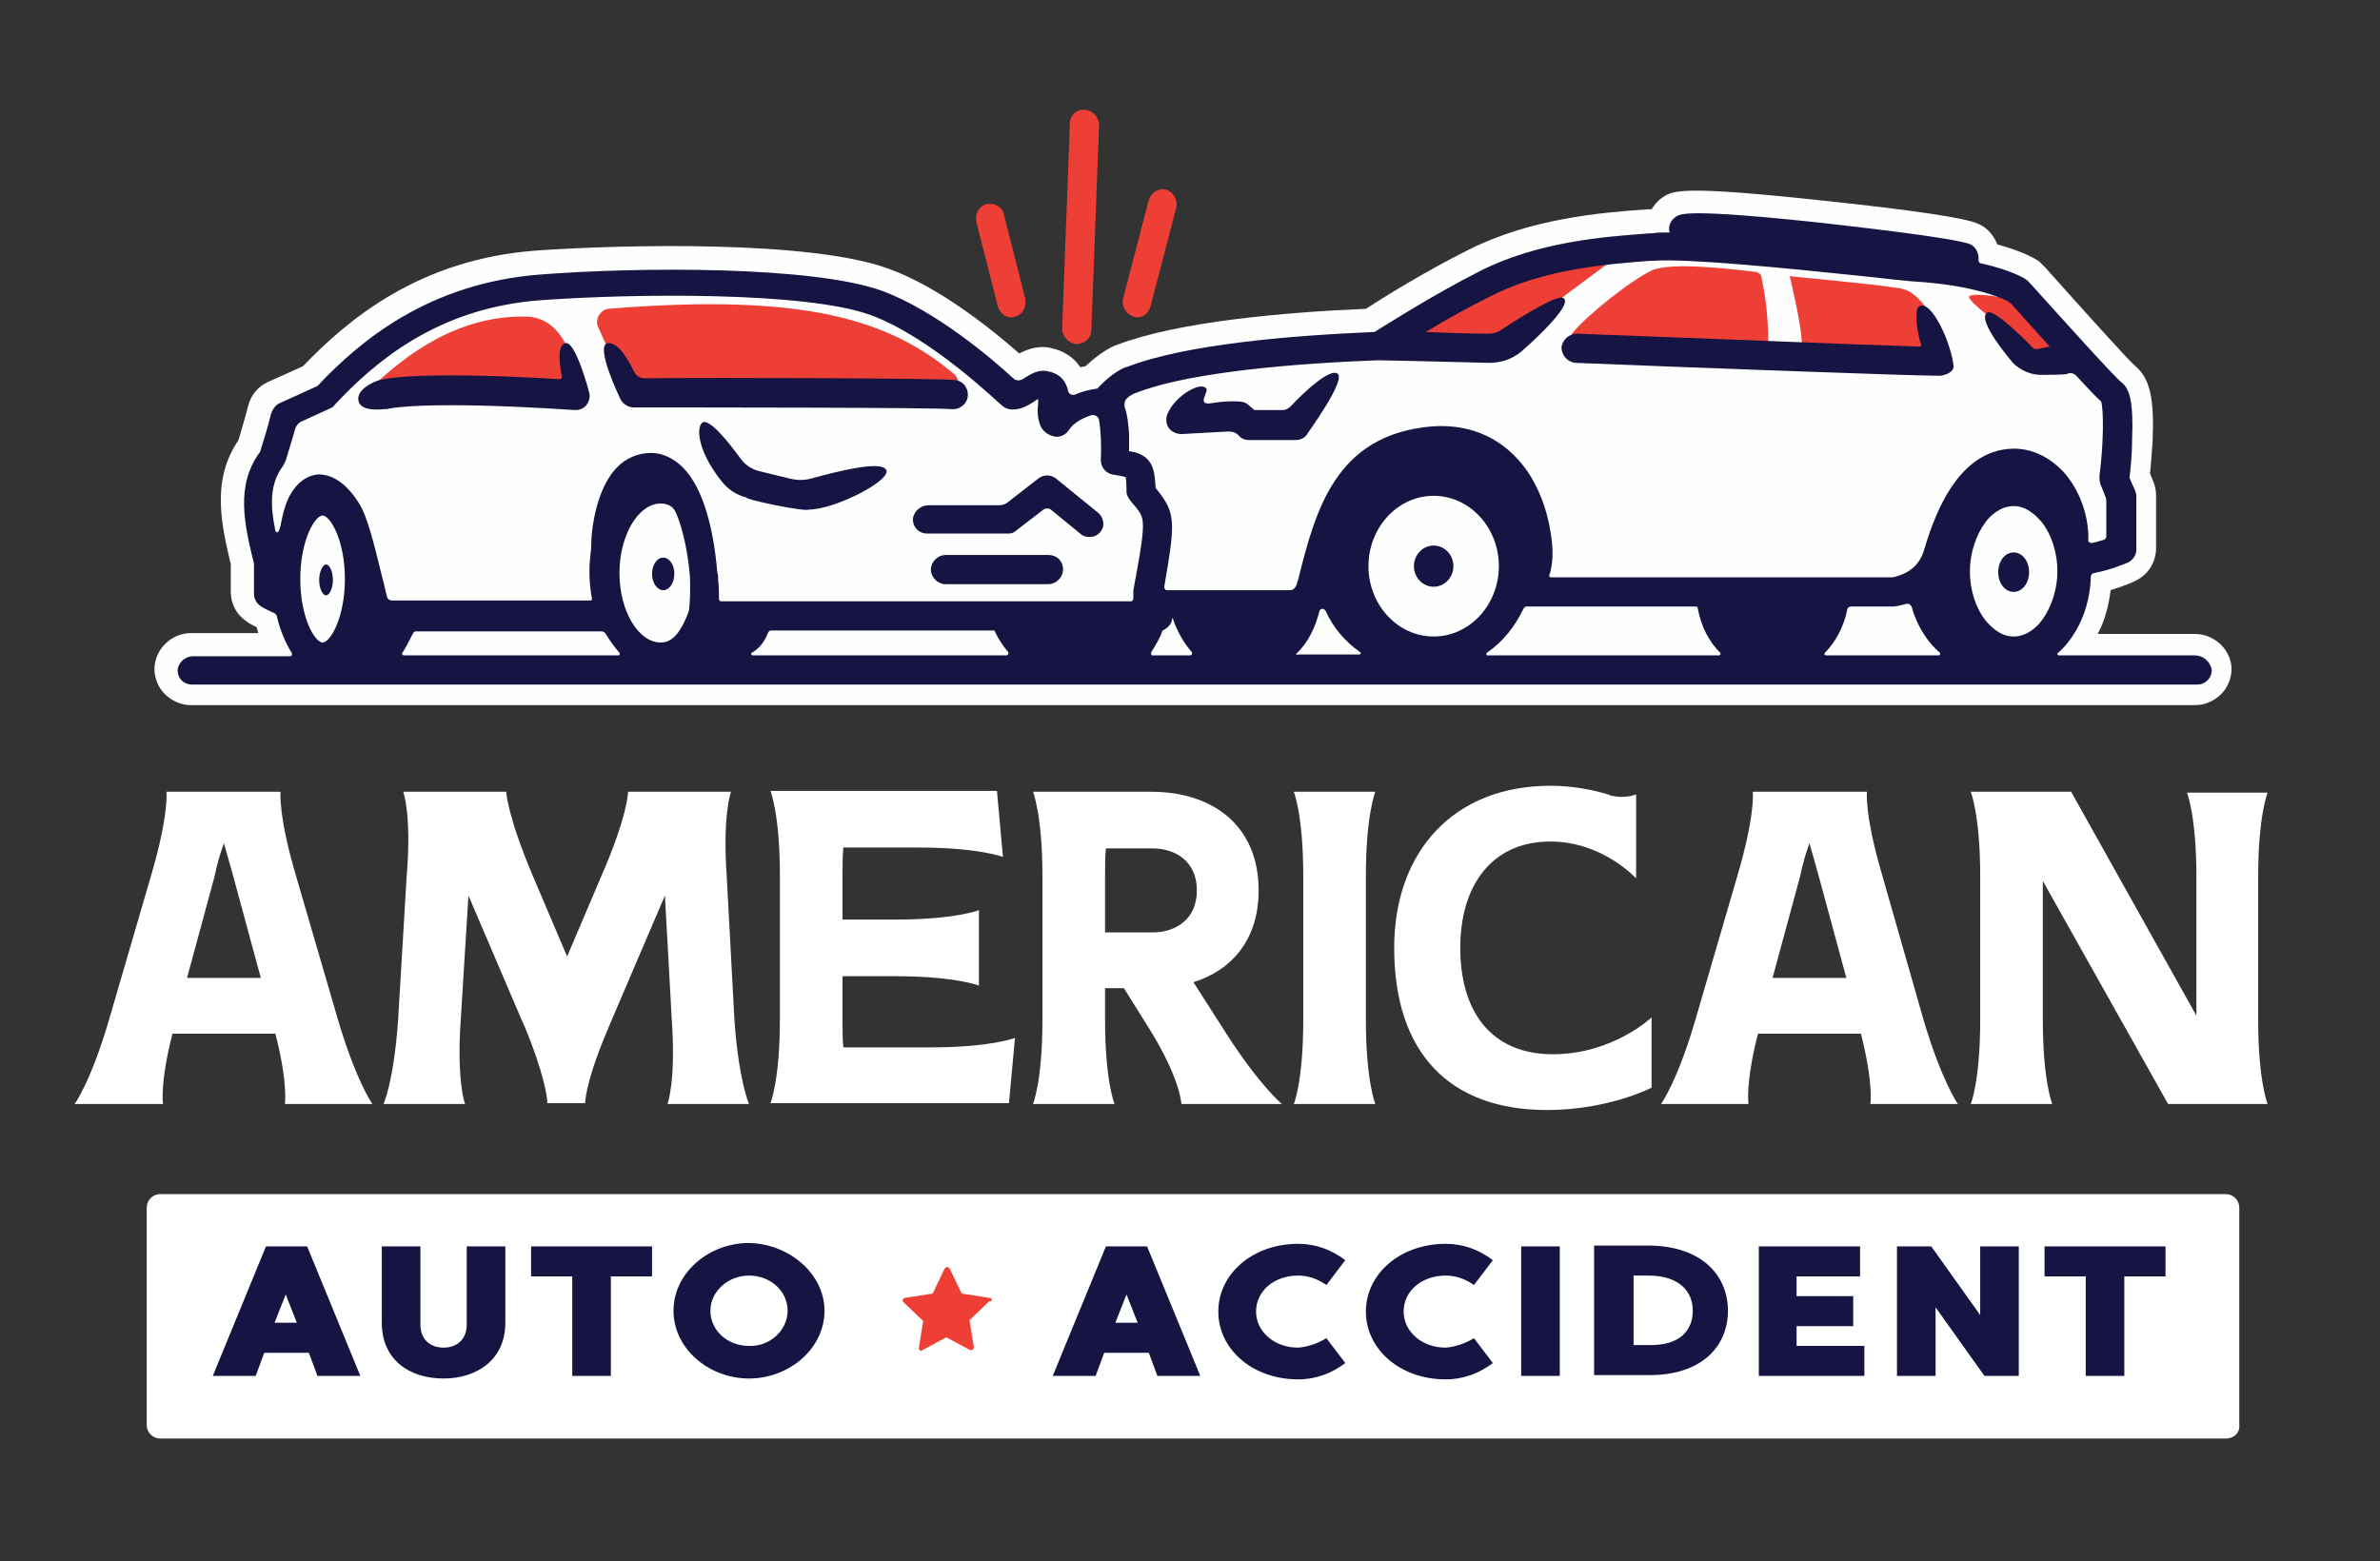
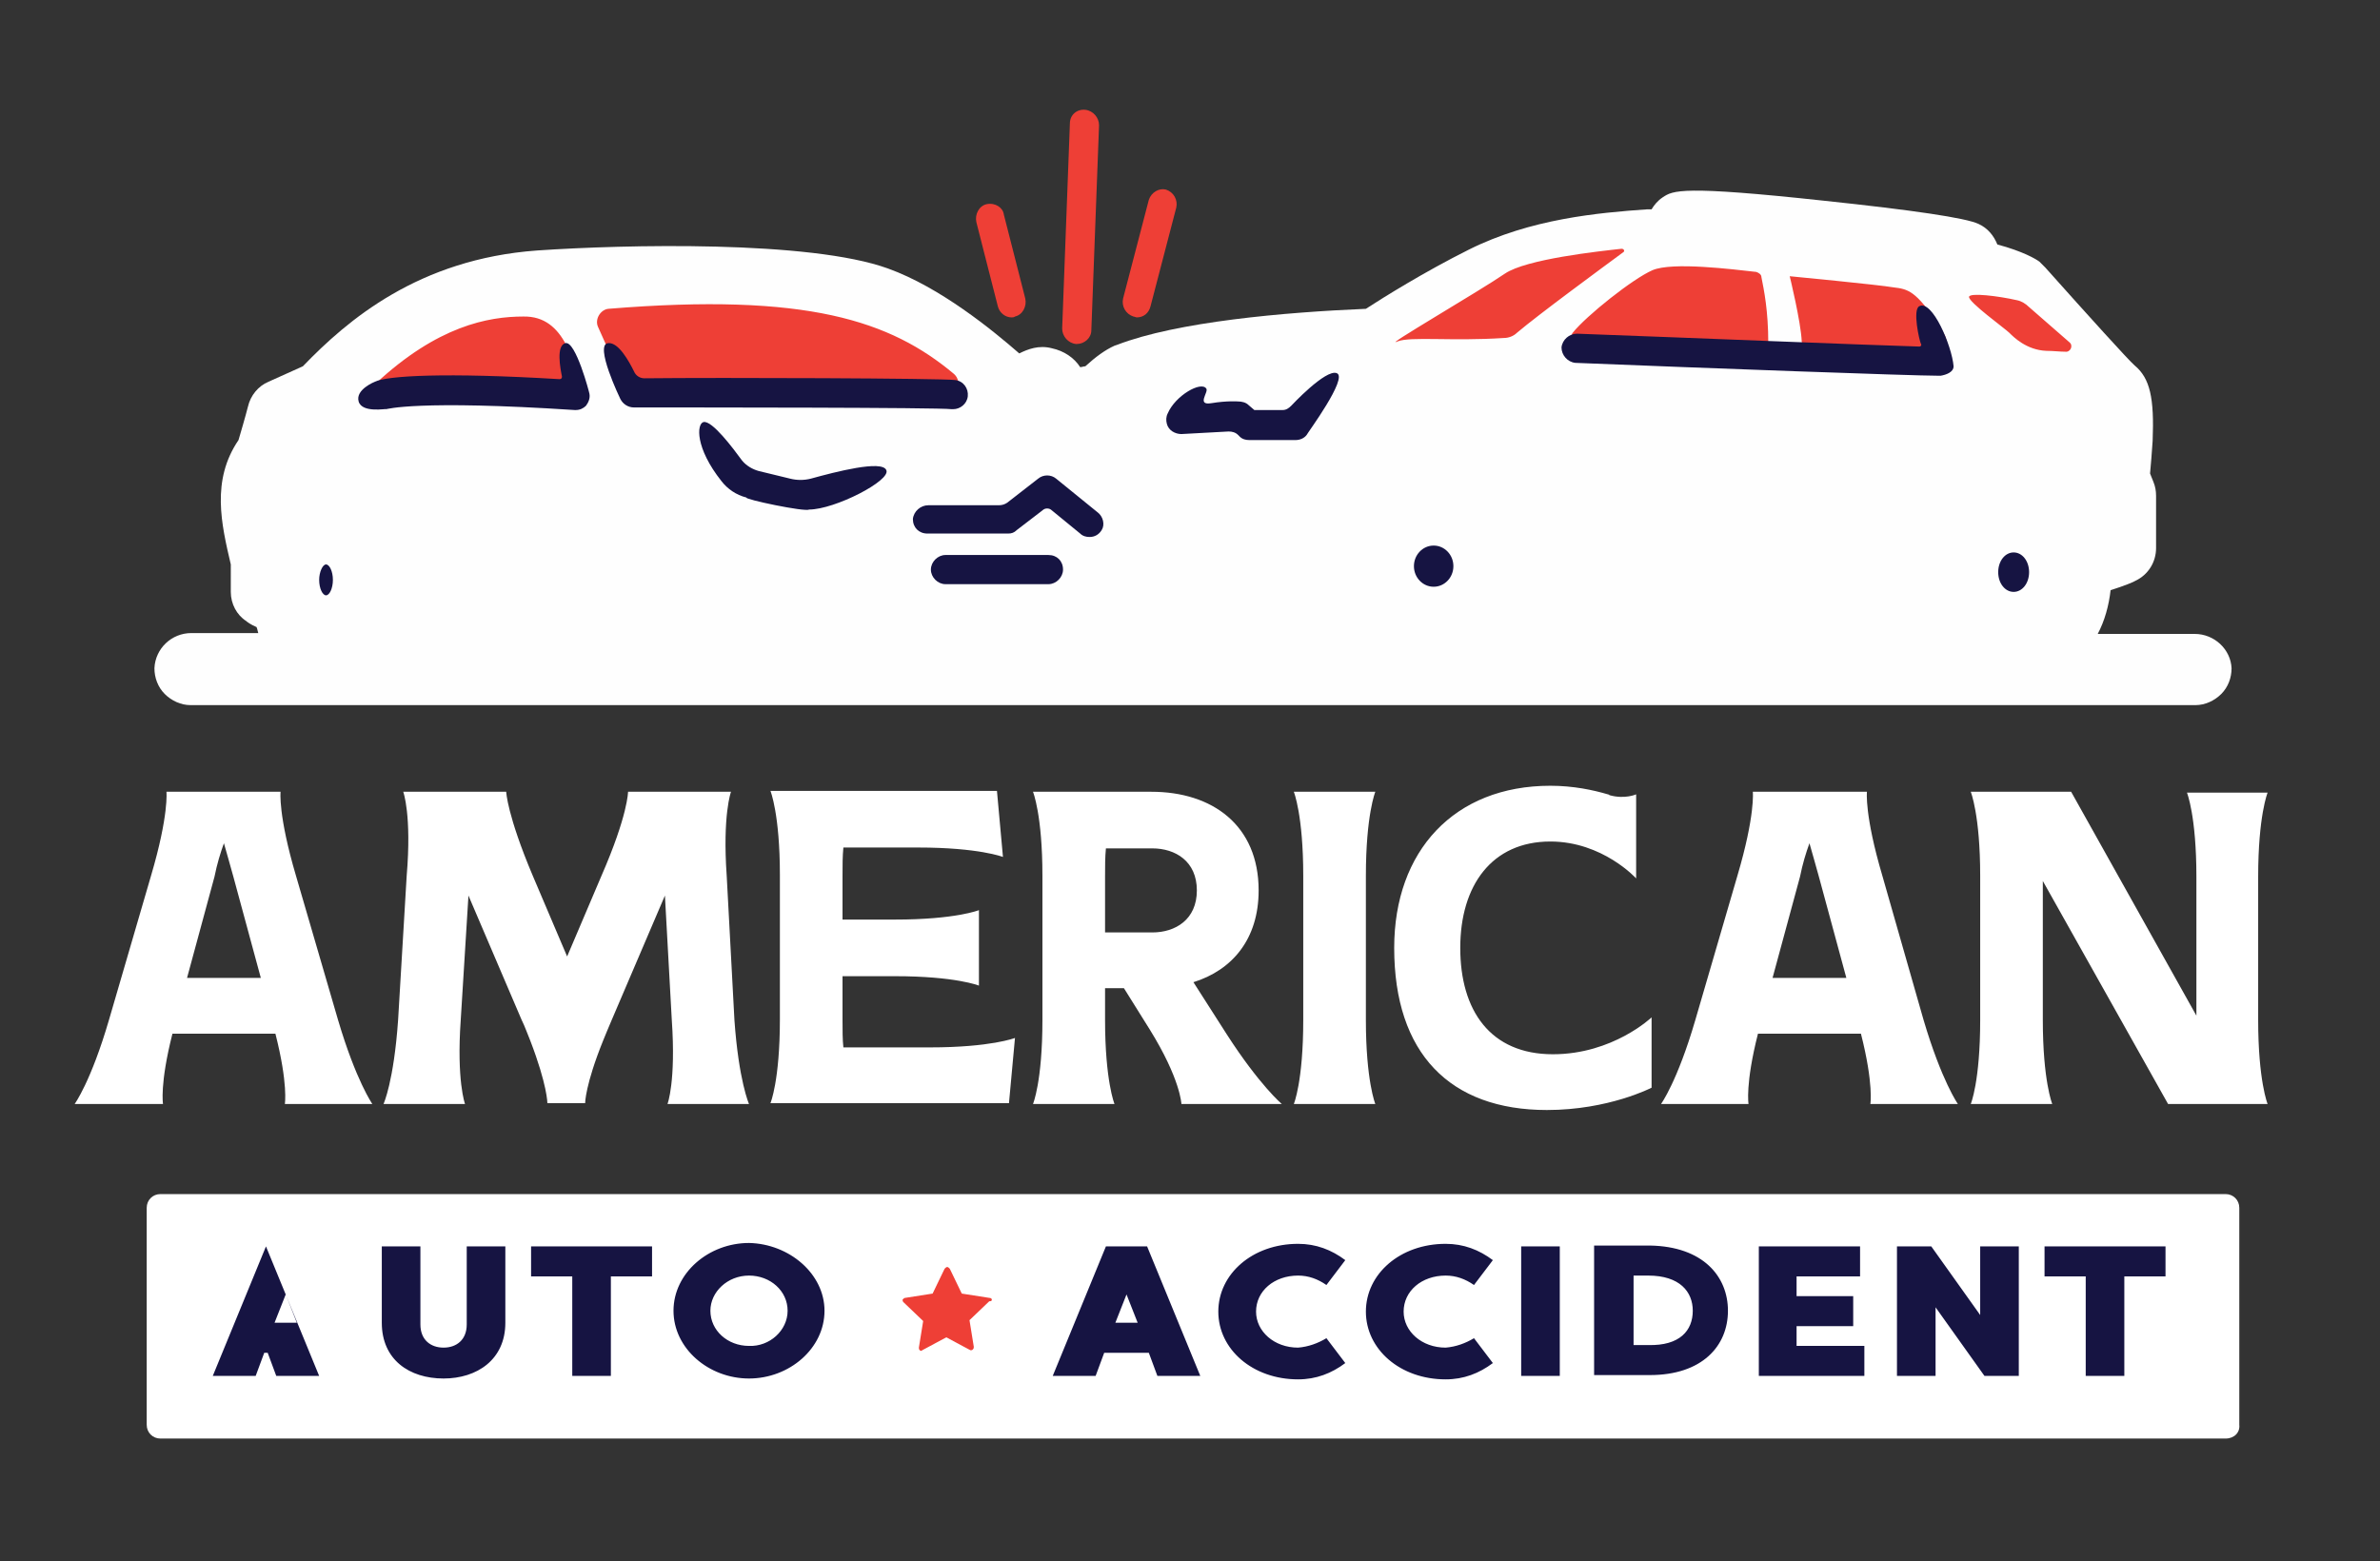
<svg xmlns="http://www.w3.org/2000/svg" xml:space="preserve" id="Logo" x="0" y="0" style="enable-background:new 0 0 277.4 182" version="1.1" viewBox="0 0 277.4 182">
  <rect x="0" y="0" width="277.4" height="182" fill="#333333" stroke="none" />
  <style>.st0{fill:#fefefe}.st1{fill:#ee3f36}.st2{fill:#161442}.st3{fill:#fff}</style>
  <path d="M171.9 66c0-2.7-2.2-4.9-4.8-4.9s-4.8 2.2-4.8 4.9 2.2 4.9 4.8 4.9 4.8-2.1 4.8-4.9z" class="st0" />
  <path d="M255.8 73.9h-11.3c.8-1.5 1.3-3.3 1.5-5.1 1.6-.5 2.8-1 2.9-1.1 1.5-.7 2.4-2.2 2.4-3.8v-6.1c0-.6-.1-1.1-.3-1.6l-.4-1c.1-1 .2-2.4.3-3.8.2-5-.3-7.3-2.1-8.8-.7-.6-5.4-5.8-10.4-11.4l-.7-.7c-.4-.3-1.9-1.2-4.9-2-.4-1-1.1-1.9-2.2-2.4-1.5-.7-7.6-1.6-18-2.7-16.6-1.8-17.6-1.2-18.8-.4-.6.4-1 .9-1.3 1.4h-.5c-5.7.4-13.6 1.1-20.8 4.7-5.2 2.6-10 5.6-12 6.9-9.5.4-22 1.5-29 4.2l-.3.1c-1.1.5-2.2 1.3-3.4 2.4-.2 0-.4.1-.6.1-.7-1.1-1.9-1.9-3.3-2.2-1.5-.4-2.8.1-3.8.6-3.1-2.7-9.2-7.7-15.3-9.9-9.1-3.3-30.7-2.8-40.9-2.1-13.8 1-22.1 8.1-27.3 13.5l-4 1.8c-1.2.5-2.1 1.6-2.4 2.9 0 0-.3 1.2-1.1 3.9-3.2 4.7-2 9.8-.9 14.5V69c0 1.4.7 2.7 1.8 3.4.1.1.5.4 1.2.7.1.2.1.4.2.7h-7.8c-2.3 0-4.2 1.8-4.3 4.1 0 1.1.4 2.2 1.2 3 .8.8 1.9 1.3 3 1.3h233.7c1.1 0 2.2-.5 3-1.3s1.2-1.9 1.2-3c-.1-2.2-2-4-4.3-4z" class="st0" />
  <path d="M189.2 29.4c.2-.1.1-.4-.2-.4-2.7.3-11.1 1.2-13.6 2.9-2.9 2-14.6 8.8-12.5 7.9 1.5-.6 6.3 0 12.4-.4.5 0 1.1-.2 1.5-.6 2.6-2.2 10.1-7.7 12.4-9.4zM205.3 32.3c0-.3-.3-.5-.6-.6-2.7-.3-9.8-1.2-12.1-.2-2.3 1-7.7 5.3-9.3 7.3-.2.2 0 .5.2.5 10.3.5 20.3 1 22.3 1 .2 0 .3-.1.3-.3 0-3.8-.5-6.2-.8-7.7zM208.6 32.2s1.3 5.3 1.4 7.6c0 .2.1.3.3.3 16.4.7 18.2 1.6 15.6-2.3-2.6-3.9-3.5-4.1-5.2-4.3-1.7-.3-12.1-1.3-12.1-1.3zM236.5 35.8c-.4-.4-.9-.7-1.4-.8-2.2-.5-5.5-.9-5.6-.4-.1.6 4.2 3.7 4.7 4.2s2 2 4.3 2.1c.8 0 1.6.1 2.2.1.6.1 1-.7.5-1.1l-4.7-4.1zM69.7 38.1l3 6.7c.2.5.7.9 1.3.9l36.2.5c1.4 0 2-1.7 1-2.6-7.4-6.2-17.1-9.5-40.3-7.6-.9.1-1.6 1.2-1.2 2.1zM61 36.9c-4.1 0-10 1.1-17.2 7.8-.5.5-.2 1.4.6 1.3 7.3-.4 22.5 1.1 23.7.9-1.1-4.5-2.2-10.1-7.1-10zM124.7 14.4l-.9 23.9c0 .9.7 1.7 1.6 1.8h.1c.9 0 1.7-.7 1.7-1.6l.9-23.9c0-.9-.7-1.7-1.6-1.8-1-.1-1.8.6-1.8 1.6zM133.9 23.3l-3 11.5c-.2.9.3 1.8 1.2 2.1.1 0 .3.1.4.1.8 0 1.4-.5 1.6-1.3l3-11.5c.2-.9-.3-1.8-1.2-2.1-.8-.2-1.7.3-2 1.2zM115 23.8c-.9.2-1.4 1.2-1.2 2.1l2.5 9.8c.2.8.9 1.3 1.6 1.3.1 0 .3 0 .4-.1.9-.2 1.4-1.2 1.2-2.1L117 25c-.1-.8-1-1.4-2-1.2z" class="st1" />
  <path d="M223.7 35.7c-.8.4 0 4 .2 4.4.1.1 0 .3-.2.3-6.7-.2-26.2-1-39.9-1.5-.9 0-1.7.7-1.8 1.6 0 .9.7 1.7 1.6 1.8 14.8.6 39.2 1.5 42.3 1.5h.3c.6-.1 1.5-.4 1.5-1.1-.2-2.4-2.5-7.8-4-7zM155.8 43.5c-1.3-.5-5.3 3.8-5.3 3.8-.3.3-.6.5-1 .5h-3.3l-.7-.6c-.3-.3-.8-.4-1.2-.4 0 0-1.3-.1-3.1.2s-.3-1.3-.6-1.7c-.6-.9-3.6.8-4.5 2.9-.2.4-.2.8-.1 1.2.2.8 1 1.2 1.7 1.2l5.5-.3c.4 0 .8.1 1.1.4l.2.2c.3.3.7.4 1.1.4h5.4c.5 0 1-.2 1.3-.6 0-.1 4.9-6.7 3.5-7.2z" class="st2" />
  <ellipse cx="167.1" cy="66" class="st2" rx="2.3" ry="2.4" />
  <path d="M234.7 64.4c-1 0-1.8 1-1.8 2.3s.8 2.3 1.8 2.3 1.8-1 1.8-2.3-.8-2.3-1.8-2.3z" class="st2" />
-   <path d="M255.8 76.4H240c-.2 0-.3-.2-.1-.3 2.2-2 3.7-5.2 3.8-8.9 0-.2.2-.4.4-.4 2.1-.4 3.8-1.2 3.9-1.2.6-.3 1-.9 1-1.5V58c0-.2 0-.4-.1-.7l-.7-1.6c.1-.8.3-2.5.3-4.3.2-4.6-.3-6.1-1.2-6.8s-7-7.5-10.7-11.6l-.3-.3c-.2-.2-1.8-1.2-5.4-2-.2 0-.3-.2-.3-.4.1-.7-.3-1.5-.9-1.8-1.8-.8-14.7-2.2-17.2-2.5-15.8-1.7-16.7-1.1-17.2-.7-.6.4-.9 1.1-.7 1.8-.8 0-1.5 0-2 .1h-.3c-5.5.4-13.1 1-19.8 4.4-5.7 2.9-10.8 6.2-12.3 7.1-9.5.4-22 1.4-28.9 4.1h-.1c-1 .4-2.2 1.3-3.3 2.5-.8.1-1.7.3-2.6.7-.3.1-.7 0-.8-.4-.2-1-.8-2-2.3-2.3-1.1-.3-2.1.3-3 .9-.3.2-.8.2-1.1-.1-2.6-2.4-9.1-7.9-15.3-10.2C94.7 31 74.6 31.1 63 32c-13.1 1-21.1 7.8-26 13l-4.4 2c-.5.2-.8.7-1 1.2 0 0-.3 1.4-1.3 4.5-2.9 3.9-1.8 8.5-.7 13v3.5c0 .6.3 1.1.7 1.4.1.1.6.4 1.5.8.3.1.5.3.5.6.4 1.6 1 3 1.7 4.1.1.2 0 .4-.2.4H22.5c-.9 0-1.7.7-1.8 1.6 0 1 .7 1.7 1.7 1.7h233.7c1 0 1.7-.8 1.7-1.7-.2-1-1-1.7-2-1.7zM37.6 74.9c-.9 0-2.6-2.9-2.6-7.4s1.7-7.4 2.6-7.4 2.6 2.9 2.6 7.4-1.7 7.4-2.6 7.4zm9.3 1.2c.4-.6.8-1.4 1.2-2.2.1-.2.2-.3.4-.3h21.6c.2 0 .4.1.5.3.5.8 1 1.5 1.6 2.2.1.1 0 .3-.1.3h-25c-.2 0-.3-.2-.2-.3zm33.4-4.9c-1.2 3.3-2.4 3.7-3.3 3.7-2.6 0-4.8-3.7-4.8-8.1s2.2-8.1 4.8-8.1c.2 0 .4 0 .7.1.4.1.8.4 1 .8.6 1.2 1.4 4 1.7 7.4.1 1.7 0 3.5-.1 4.2zm7.3 4.9c.6-.3 1.4-1 1.9-2.3.1-.2.2-.3.4-.3h26c.4.9 1 1.8 1.6 2.5.1.1 0 .4-.2.4H87.7c-.1 0-.2-.2-.1-.3zm44.5-6.4c0 .2-.1.4-.3.4H84.1c-.2 0-.3-.1-.3-.3 0-.7 0-1.4-.1-2.2 0-.3 0-.6-.1-.9-.4-4.9-1.6-9.8-4-12.2-1.1-1.1-2.4-1.7-3.7-1.7-1.5 0-3 .6-4.1 1.8-2.2 2.4-2.9 6.7-2.9 9.3-.1.9-.2 1.8-.2 2.7 0 1.1.1 2.2.3 3.2 0 .1-.1.2-.1.2H45.7c-.3 0-.6-.2-.6-.5-.2-.6-.3-1.4-.5-2-1-4.1-1.8-7.4-2.8-8.9-1.4-2.2-3-3.3-4.7-3.3-1 .1-2.4.6-3.5 2.8-.4.9-.7 2-.9 3.2-.1.2-.1.4-.2.6-.1.2-.3.2-.4 0-.6-2.9-.7-5.5.9-7.6l.3-.6c.5-1.7.9-2.9 1.1-3.7.1-.3.3-.6.6-.8l3.5-1.6c.2-.1.4-.2.5-.4 4.5-4.8 11.8-11.3 24-12.2 10.9-.8 30.9-1 38.4 1.7 7.2 2.6 15.2 10.5 15.3 10.5.2.2.5.4.9.5 1.2.2 2.2-.4 3.1-1 .1-.1.2-.1.3-.2v.6c-.1.7-.1 1.9.4 2.8.3.4.6.7 1.2.9.7.3 1.6 0 2-.7.6-.9 1.7-1.4 2.6-1.7.4-.1.9.2.9.6.2 1.1.3 2.9.2 4.6 0 .8.5 1.5 1.3 1.7.6.1 1.2.2 1.5.3h.1c.1.5.1 1.3.1 1.7s.2.7.4 1c1.2 1.4 1.4 1.7 1.5 2.6.1 1.3-.3 3.6-1.1 7.9v.9zm2.1 6.3c.5-.8 1-1.6 1.3-2.5.5-.2 1-.7 1.1-1.2v-.2h.1c.5 1.5 1.3 2.9 2.2 3.9.1.2 0 .4-.2.4h-4.4c-.1 0-.2-.2-.1-.4zm16.9.2c1.3-1.2 2.2-3 2.7-5 .1-.3.5-.3.7 0 .9 2 2.3 3.6 4 4.8.2.1.1.3-.1.3h-7.1c-.2.1-.3-.1-.2-.1zm16-2c-4.2 0-7.6-3.7-7.6-8.2s3.4-8.2 7.6-8.2 7.6 3.7 7.6 8.2c0 4.5-3.4 8.2-7.6 8.2zm6.2 1.9c1.9-1.3 3.3-3.1 4.3-5.2.1-.1.2-.2.3-.2h19.7c.2 0 .3.1.3.3.4 2.1 1.3 3.8 2.6 5.1.1.1 0 .3-.1.3h-27c-.2 0-.2-.2-.1-.3zm39.4 0c1.2-1.2 2.2-3 2.6-5 0-.2.2-.4.5-.4h5c.1 0 .6-.1 1.4-.3.2-.1.5.1.6.3.6 2.2 1.8 4.1 3.3 5.4.1.1 0 .3-.1.3h-13.1c-.3 0-.3-.2-.2-.3zm11.5-11.8c-.8 2.5-3.2 2.9-3.6 3h-39.8c-.2 0-.3-.2-.2-.3.4-1.2.5-3 .1-5.1-.4-2.6-1.4-5.1-2.7-7-2.6-3.7-6.4-5.5-11-5.2-11.4.9-13.7 9.9-15.7 17.9-.1.2-.1.4-.2.6-.1.3-.4.6-.7.6H136c-.2 0-.3-.2-.3-.4 1.3-7.6 1.4-8.6-1-11.5-.1-1.5-.2-2.2-.6-2.9-.5-.8-1.2-1.1-1.9-1.3-.2 0-.4-.1-.6-.1v-2c-.1-1.3-.2-2.3-.5-3.1-.1-.4 0-.9.3-1.1.3-.3.7-.5 1-.6 5.1-2 15.1-3.3 28.2-3.8.5 0 5.4.1 12.9.3h.1c1.3 0 2.6-.4 3.7-1.3 0 0 6.6-5.7 4.8-6.3-1-.3-6.9 3.6-6.9 3.6-.5.4-1.1.6-1.7.6-2.1 0-4.8-.1-7.3-.2 2.1-1.3 4.8-2.8 7.6-4.2 6.1-3.1 13.3-3.7 18.6-4.1h.3c4-.3 15.9.9 24.5 1.8 2.8.3 5.2.6 7.1.7 5.8.5 8.7 1.7 9.7 2.2.1.1.3.2.4.3.9 1 2.6 2.9 4.5 5l-1.5.3c-.3 0-.6-.2-.8-.5 0 0-4-4.1-4.9-3.8-1.6.7 3 6 3 6 .9.8 2 1.3 3.2 1.3 0 0 2.8 0 3-.1.4-.2.8-.1 1.1.2 1.3 1.4 2.3 2.5 2.9 3 .3 1 .3 4.9-.2 8.7 0 .3 0 .6.1.9l.6 1.5c.1.2.1.4.1.6v4.1c0 .1-.1.2-.2.3-.4.1-.9.3-1.5.4-.2 0-.4-.1-.4-.3.1-2.8-1-5.9-2.9-8-1.6-1.7-3.6-2.7-5.8-2.7-6.9.1-9.5 8.7-10.5 12zm10.5 9.9c-1.6 0-2.7-1.2-3.3-1.9-1.1-1.4-1.8-3.5-1.8-5.7 0-2.1.7-4.2 1.8-5.7.5-.7 1.7-1.9 3.3-1.9s2.7 1.2 3.3 1.9c1.1 1.4 1.8 3.5 1.8 5.7 0 2.1-.7 4.2-1.8 5.7-.5.7-1.7 1.9-3.3 1.9z" class="st2" />
  <path d="M65.9 40c-1.1.3-.6 2.9-.4 3.9 0 .2-.1.3-.3.3-13.3-.8-20.1-.4-21.5.3 0 0-2.3.9-1.9 2.3s3.3.8 3.2.9c.1 0 3.6-1.1 22 .1h.1c.5 0 .9-.2 1.2-.5.3-.4.5-.9.4-1.4 0-.1-1.6-6.2-2.8-5.9zM110.9 47.7h.2c.8 0 1.6-.6 1.7-1.5s-.5-1.8-1.5-1.9c-1.7-.2-27.1-.3-36.2-.2-.5 0-1-.3-1.2-.8-.6-1.2-1.8-3.4-3-3.3-1.7.1 1.4 6.5 1.4 6.5.3.6.9 1 1.6 1 7.4 0 35.4 0 37 .2zM94.5 55.8c-.8.2-1.6.2-2.4 0l-3.7-.9c-.7-.2-1.4-.6-1.9-1.2-1.1-1.5-3.5-4.7-4.5-4.5-.8.2-1 3 2.1 6.9.7.9 1.7 1.6 2.9 1.9-.3.2 6.8 1.7 7.3 1.4 3 0 9.6-3.4 9-4.6-.5-1.2-5.9.2-8.8 1zM122.2 64.7h-12c-.9 0-1.7.8-1.7 1.7 0 .9.8 1.7 1.7 1.7h12c.9 0 1.7-.8 1.7-1.7 0-1-.7-1.7-1.7-1.7zM127.9 59.7l-4.8-3.9c-.6-.5-1.5-.5-2.1 0l-2.7 2.1-.9.7c-.3.2-.6.3-1 .3h-8.2c-.9 0-1.7.7-1.8 1.6 0 1 .7 1.7 1.7 1.7h9.4c.4 0 .7-.1 1-.4l3-2.3c.3-.3.8-.3 1.1 0l3.3 2.7c.3.3.7.4 1.1.4.6 0 1.1-.3 1.4-.8.4-.6.2-1.6-.5-2.1zM37.2 67.6c0 1 .4 1.8.8 1.8s.8-.8.8-1.8-.4-1.8-.8-1.8-.8.9-.8 1.8z" class="st2" />
-   <ellipse cx="77.3" cy="66.9" class="st2" rx="1.3" ry="1.9" />
  <path d="M39.4 118.9c2.1 7.1 4 9.8 4 9.8H33.2s.4-2.3-1.1-8.2h-12c-1.5 5.9-1.1 8.2-1.1 8.2H8.7s1.9-2.6 4-9.8l4.9-16.8c2.1-7.1 1.8-9.8 1.8-9.8h13.3s-.3 2.7 1.8 9.8l4.9 16.8zm-9-4.9-3.2-11.8c-.4-1.5-.8-2.8-1.1-3.9-.4 1.1-.8 2.4-1.1 3.9L21.8 114h8.6zM85.6 118.9c.5 7.1 1.7 9.8 1.7 9.8h-9.5s1-2.6.5-9.8l-.8-14.5-6.2 14.5c-.4.9-.7 1.7-1 2.4-2.1 5.2-2.1 7.3-2.1 7.3h-4.4s0-2.1-2-7.3c-.3-.7-.6-1.6-1-2.4l-6.2-14.5-.9 14.5c-.5 7.1.5 9.8.5 9.8h-9.5s1.2-2.6 1.7-9.8l1-16.8c.6-7.1-.4-9.8-.4-9.8h12s.1 2.7 3.1 9.8l4 9.4 4-9.4c3.1-7.1 3.1-9.8 3.1-9.8h12s-1 2.7-.5 9.8l.9 16.8zM108.4 122.1c7.1 0 9.9-1.1 9.9-1.1l-.7 7.6H89.8s1.1-2.6 1.1-9.8V102c0-7.1-1.1-9.8-1.1-9.8h26.4l.7 7.7s-2.8-1.1-9.9-1.1h-8.7c-.1 1-.1 2.1-.1 3.3v5.1h6.1c7.1 0 9.8-1.1 9.8-1.1v8.8s-2.7-1.1-9.8-1.1h-6.1v5.1c0 1.2 0 2.3.1 3.2h10.1zM149.4 128.7h-11.7s-.1-2.9-3.7-8.7l-3-4.8h-2.2v3.7c0 7.1 1.1 9.8 1.1 9.8h-9.5s1.1-2.6 1.1-9.8v-16.8c0-7.1-1.1-9.8-1.1-9.8h13.8c7.1 0 12.5 3.9 12.5 11.5 0 5.7-3.1 9.3-7.6 10.7l3.9 6.1c3.8 5.9 6.4 8.1 6.4 8.1zm-20.6-20h5.5c2.7 0 5.2-1.5 5.2-4.9s-2.5-4.9-5.2-4.9h-5.4c-.1 1-.1 2.1-.1 3.3v6.5zM159.2 102.1v16.8c0 7.1 1.1 9.8 1.1 9.8h-9.5s1.1-2.6 1.1-9.8v-16.8c0-7.1-1.1-9.8-1.1-9.8h9.5s-1.1 2.7-1.1 9.8zM181 122.9c7 0 11.5-4.3 11.5-4.3v8.2s-5 2.6-12.2 2.6c-11.3 0-17.8-6.6-17.8-18.9 0-11.3 7-18.9 18.2-18.9 2.7 0 5 .5 6.7 1 .1 0 .2.1.2.1 1.8.5 3.1-.1 3.1-.1v9.8s-3.9-4.3-10-4.3c-6.8 0-10.5 5.1-10.5 12.4s3.5 12.4 10.8 12.4zM224.2 118.9c2.1 7.1 4 9.8 4 9.8H218s.4-2.3-1.1-8.2h-12c-1.5 5.9-1.1 8.2-1.1 8.2h-10.2s1.9-2.6 4-9.8l4.9-16.8c2.1-7.1 1.8-9.8 1.8-9.8h13.3s-.3 2.7 1.8 9.8l4.8 16.8zm-9-4.9-3.2-11.8c-.4-1.5-.8-2.8-1.1-3.9-.4 1.1-.8 2.4-1.1 3.9l-3.2 11.8h8.6zM263.2 118.9c0 7.1 1.1 9.8 1.1 9.8h-11.6l-14.6-26v16.2c0 7.1 1.1 9.8 1.1 9.8h-9.5s1.1-2.6 1.1-9.8v-16.8c0-7.1-1.1-9.8-1.1-9.8h11.7l14.6 26.1v-16.2c0-7.1-1.1-9.8-1.1-9.8h9.4s-1.1 2.7-1.1 9.8v16.7zM259.4 167.7H18.7c-.9 0-1.6-.7-1.6-1.6v-25.3c0-.9.7-1.6 1.6-1.6h240.7c.9 0 1.6.7 1.6 1.6v25.3c.1.9-.6 1.6-1.6 1.6z" class="st3" />
-   <path d="M36 157.7h-5.2l-1 2.7h-5l6.2-15.1h4.8l6.2 15.1h-5l-1-2.7zm-1.4-3.5-1.3-3.3-1.3 3.3h2.6zM58.9 145.3v8.9c0 4.3-3.3 6.5-7.2 6.5-4 0-7.2-2.2-7.2-6.5v-8.9H49v9.1c0 1.8 1.2 2.7 2.7 2.7s2.7-.9 2.7-2.7v-9.1h4.5zM76 148.8h-4.8v11.6h-4.5v-11.6h-4.8v-3.5H76v3.5zM96.1 152.8c0 4.4-4.1 7.9-8.8 7.9-4.7 0-8.8-3.5-8.8-7.9s4.1-7.9 8.8-7.9c4.7.1 8.8 3.6 8.8 7.9zm-4.3 0c0-2.3-2-4.1-4.5-4.1s-4.5 1.9-4.5 4.1c0 2.3 2 4.1 4.5 4.1 2.4.1 4.5-1.8 4.5-4.1zM133.9 157.7h-5.2l-1 2.7h-5l6.2-15.1h4.8l6.2 15.1h-5l-1-2.7zm-1.3-3.5-1.3-3.3-1.3 3.3h2.6zM154.6 156l2.2 2.9c-1.6 1.2-3.4 1.9-5.5 1.9-5.3 0-9.3-3.5-9.3-7.9s4-7.9 9.3-7.9c2.1 0 3.9.7 5.5 1.9l-2.2 2.9c-1-.7-2.1-1.1-3.3-1.1-2.8 0-4.9 1.8-4.9 4.2 0 2.3 2.1 4.2 4.9 4.2 1.2-.1 2.3-.5 3.3-1.1zM171.8 156l2.2 2.9c-1.6 1.2-3.4 1.9-5.5 1.9-5.3 0-9.3-3.5-9.3-7.9s4-7.9 9.3-7.9c2.1 0 3.9.7 5.5 1.9l-2.2 2.9c-1-.7-2.1-1.1-3.3-1.1-2.8 0-4.9 1.8-4.9 4.2 0 2.3 2.1 4.2 4.9 4.2 1.2-.1 2.3-.5 3.3-1.1zM181.8 145.3v15.1h-4.5v-15.1h4.5zM201.4 152.8c0 4.1-3 7.5-9.1 7.5h-6.5v-15.1h6.5c6.2.1 9.1 3.6 9.1 7.6zm-4.1 0c0-2.2-1.5-4.1-5.2-4.1h-1.7v8.1h1.7c3.7.1 5.2-1.7 5.2-4zM217.3 156.9v3.5H205v-15.1h11.8v3.5h-7.4v2.3h6.6v3.5h-6.6v2.3h7.9zM225.1 145.3l5.7 8v-8h4.5v15.1h-4l-5.7-8v8h-4.5v-15.1h4zM252.4 148.8h-4.8v11.6h-4.5v-11.6h-4.8v-3.5h14.1v3.5z" class="st2" />
+   <path d="M36 157.7h-5.2l-1 2.7h-5l6.2-15.1l6.2 15.1h-5l-1-2.7zm-1.4-3.5-1.3-3.3-1.3 3.3h2.6zM58.9 145.3v8.9c0 4.3-3.3 6.5-7.2 6.5-4 0-7.2-2.2-7.2-6.5v-8.9H49v9.1c0 1.8 1.2 2.7 2.7 2.7s2.7-.9 2.7-2.7v-9.1h4.5zM76 148.8h-4.8v11.6h-4.5v-11.6h-4.8v-3.5H76v3.5zM96.1 152.8c0 4.4-4.1 7.9-8.8 7.9-4.7 0-8.8-3.5-8.8-7.9s4.1-7.9 8.8-7.9c4.7.1 8.8 3.6 8.8 7.9zm-4.3 0c0-2.3-2-4.1-4.5-4.1s-4.5 1.9-4.5 4.1c0 2.3 2 4.1 4.5 4.1 2.4.1 4.5-1.8 4.5-4.1zM133.9 157.7h-5.2l-1 2.7h-5l6.2-15.1h4.8l6.2 15.1h-5l-1-2.7zm-1.3-3.5-1.3-3.3-1.3 3.3h2.6zM154.6 156l2.2 2.9c-1.6 1.2-3.4 1.9-5.5 1.9-5.3 0-9.3-3.5-9.3-7.9s4-7.9 9.3-7.9c2.1 0 3.9.7 5.5 1.9l-2.2 2.9c-1-.7-2.1-1.1-3.3-1.1-2.8 0-4.9 1.8-4.9 4.2 0 2.3 2.1 4.2 4.9 4.2 1.2-.1 2.3-.5 3.3-1.1zM171.8 156l2.2 2.9c-1.6 1.2-3.4 1.9-5.5 1.9-5.3 0-9.3-3.5-9.3-7.9s4-7.9 9.3-7.9c2.1 0 3.9.7 5.5 1.9l-2.2 2.9c-1-.7-2.1-1.1-3.3-1.1-2.8 0-4.9 1.8-4.9 4.2 0 2.3 2.1 4.2 4.9 4.2 1.2-.1 2.3-.5 3.3-1.1zM181.8 145.3v15.1h-4.5v-15.1h4.5zM201.4 152.8c0 4.1-3 7.5-9.1 7.5h-6.5v-15.1h6.5c6.2.1 9.1 3.6 9.1 7.6zm-4.1 0c0-2.2-1.5-4.1-5.2-4.1h-1.7v8.1h1.7c3.7.1 5.2-1.7 5.2-4zM217.3 156.9v3.5H205v-15.1h11.8v3.5h-7.4v2.3h6.6v3.5h-6.6v2.3h7.9zM225.1 145.3l5.7 8v-8h4.5v15.1h-4l-5.7-8v8h-4.5v-15.1h4zM252.4 148.8h-4.8v11.6h-4.5v-11.6h-4.8v-3.5h14.1v3.5z" class="st2" />
  <path d="M115.6 151.5c0-.1-.1-.2-.3-.2l-3.2-.5-1.4-2.9c-.1-.1-.2-.2-.3-.2-.1 0-.2.1-.3.2l-1.4 2.9-3.2.5c-.1 0-.2.1-.3.2 0 .1 0 .2.1.3l2.3 2.2-.5 3.1c0 .1 0 .2.1.3s.2.1.3 0l2.8-1.5 2.8 1.5h.1c.1 0 .1 0 .2-.1s.1-.2.1-.3l-.5-3.1 2.3-2.2c.3 0 .3-.1.3-.2z" class="st1" />
</svg>